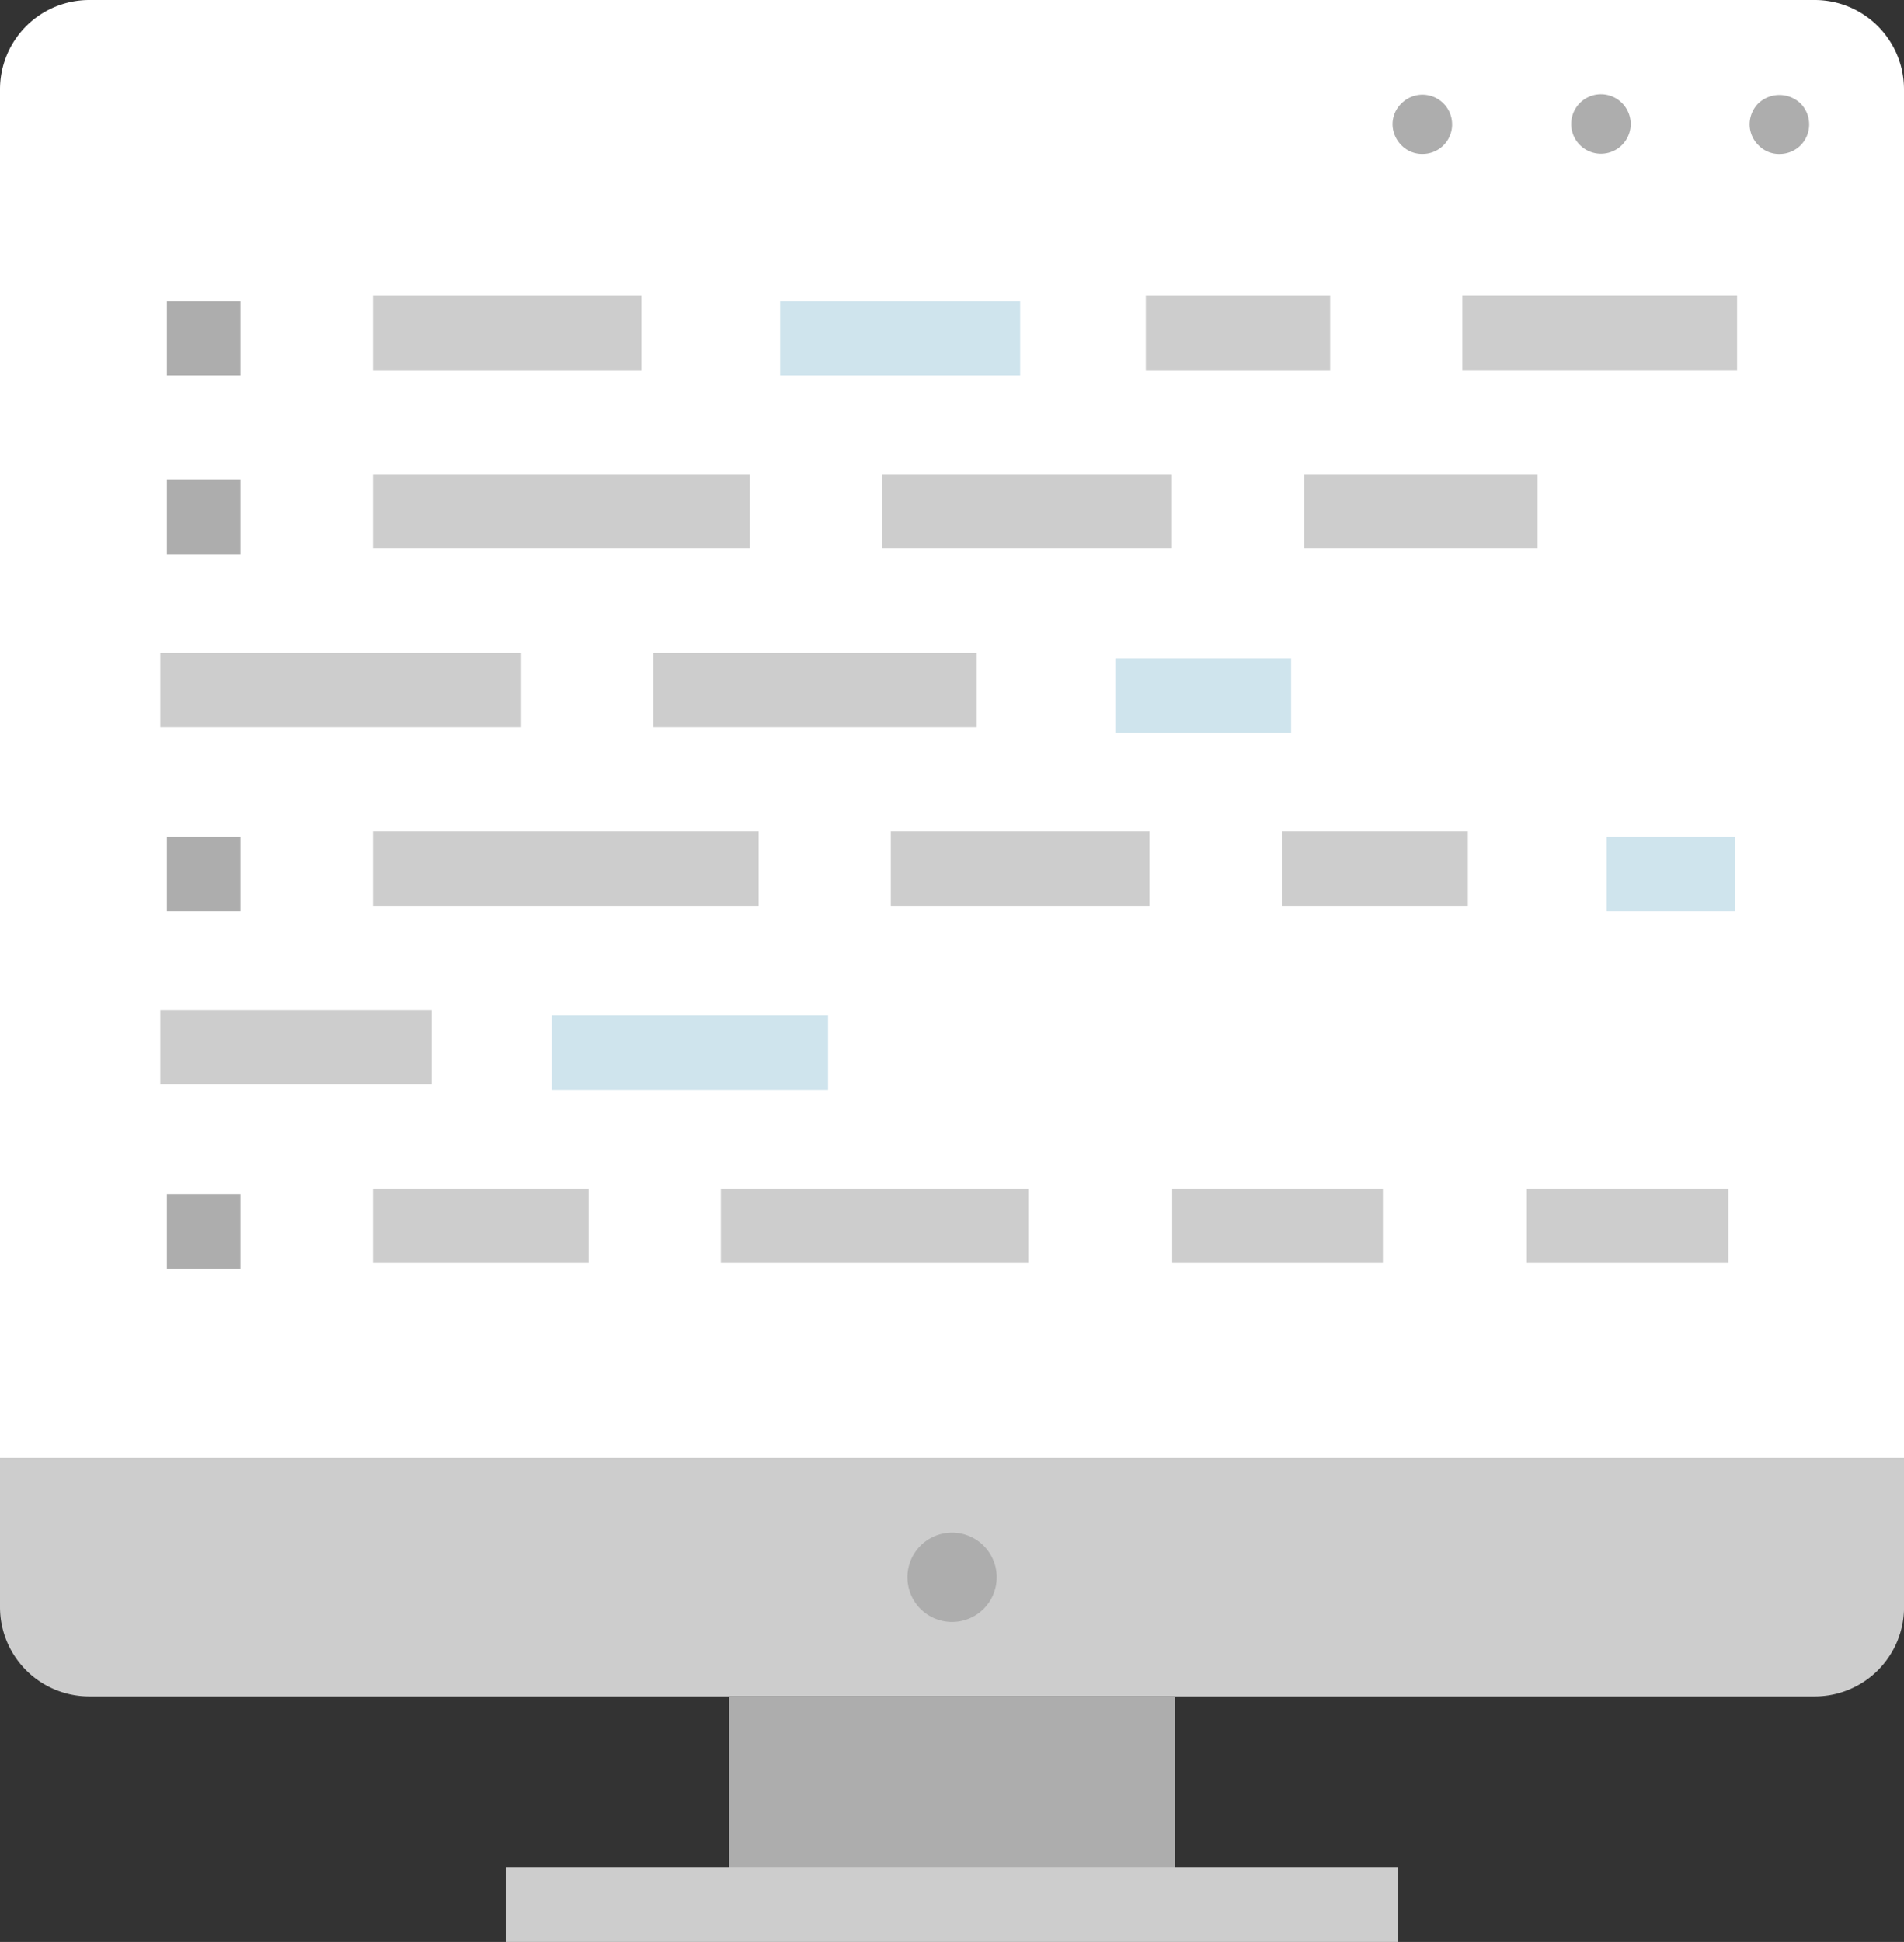
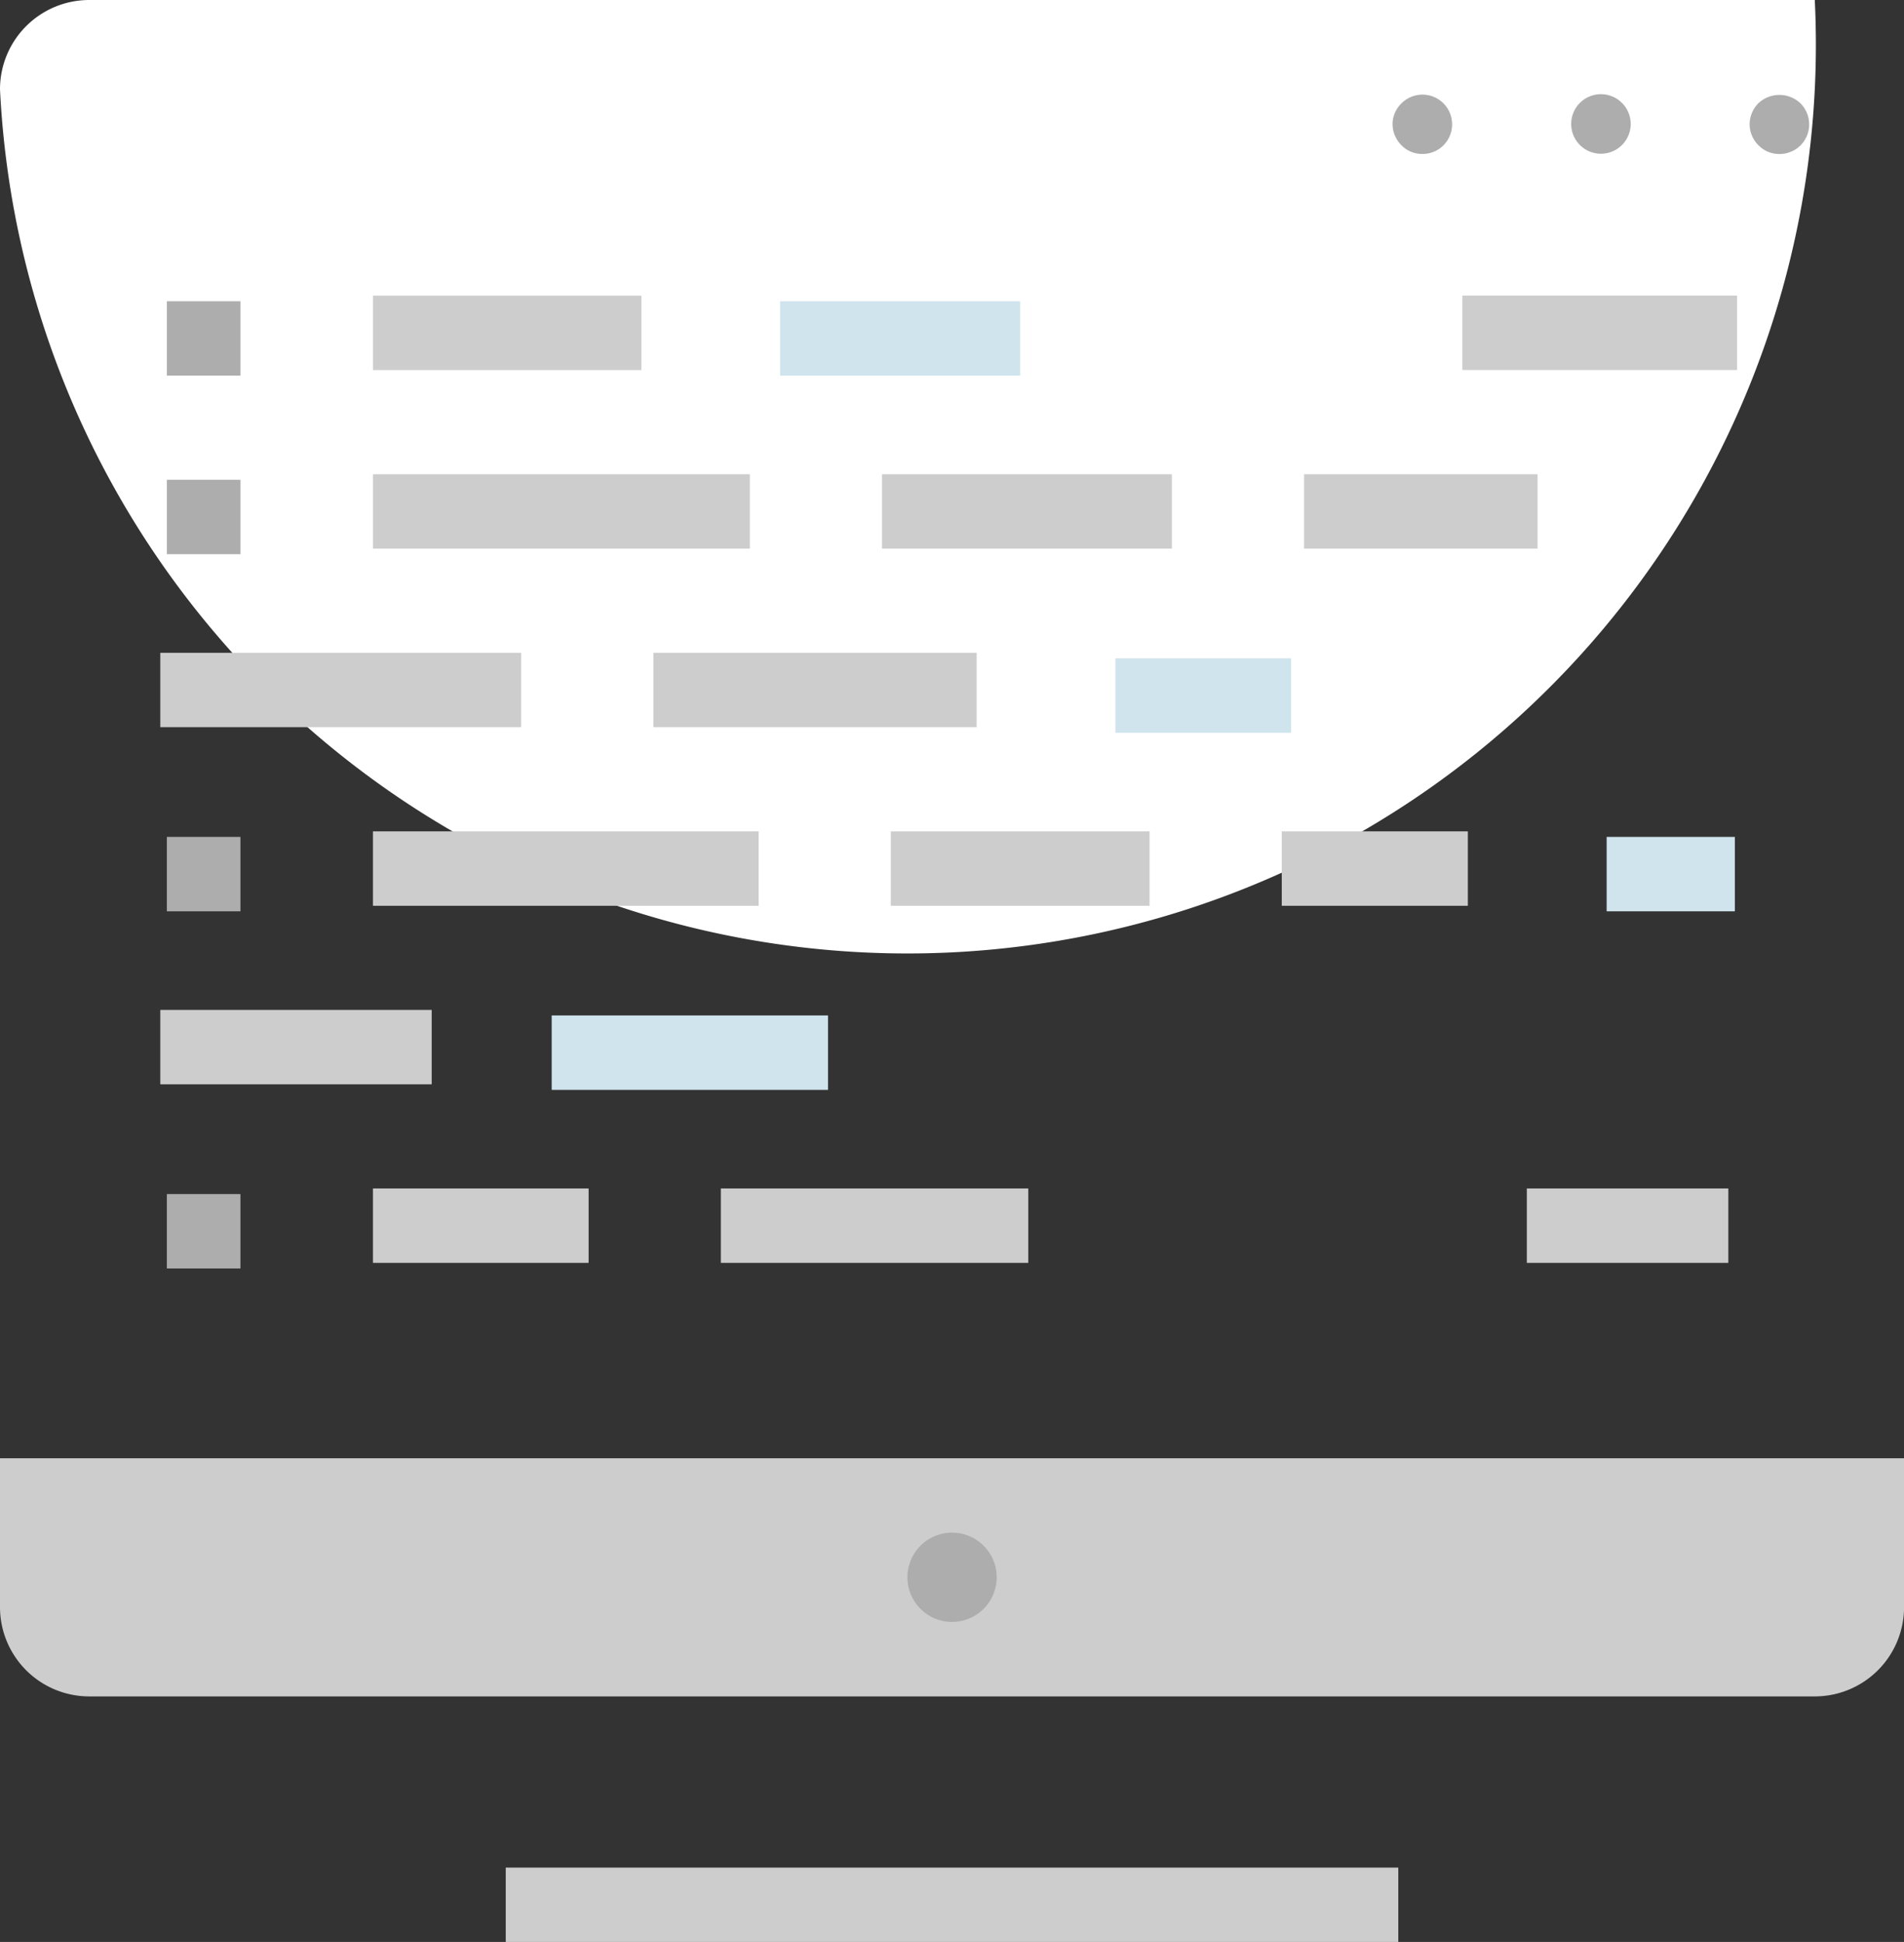
<svg xmlns="http://www.w3.org/2000/svg" id="Group_12010" data-name="Group 12010" width="35.064" height="35.75" viewBox="0 0 35.064 35.75">
  <rect x="0" y="0" width="35.064" height="35.75" fill="#333333" stroke="none" />
  <defs>
    <clipPath id="clip-path">
      <rect id="Rectangle_3863" data-name="Rectangle 3863" width="35.064" height="35.75" fill="none" />
    </clipPath>
  </defs>
  <g id="Group_11754" data-name="Group 11754" clip-path="url(#clip-path)">
-     <path id="Path_5892" data-name="Path 5892" d="M33.421,0H1.644A1.644,1.644,0,0,0,0,1.644v25.2H35.064V1.644A1.644,1.644,0,0,0,33.421,0" transform="translate(0)" fill="#fff" />
+     <path id="Path_5892" data-name="Path 5892" d="M33.421,0H1.644A1.644,1.644,0,0,0,0,1.644v25.2V1.644A1.644,1.644,0,0,0,33.421,0" transform="translate(0)" fill="#fff" />
    <path id="Path_5893" data-name="Path 5893" d="M0,36.046v2.74A1.644,1.644,0,0,0,1.644,40.43H33.421a1.644,1.644,0,0,0,1.644-1.644v-2.74Z" transform="translate(0 -9.2)" fill="#cdcdcd" />
-     <rect id="Rectangle_3837" data-name="Rectangle 3837" width="8.218" height="3.835" transform="translate(13.424 31.23)" fill="#adadad" />
    <rect id="Rectangle_3838" data-name="Rectangle 3838" width="16.437" height="1.369" transform="translate(9.314 34.381)" fill="#cdcdcd" />
    <path id="Path_5894" data-name="Path 5894" d="M24.081,38.706a.822.822,0,1,1-.822-.822.822.822,0,0,1,.822.822" transform="translate(-5.726 -9.669)" fill="#adadad" />
    <path id="Path_5895" data-name="Path 5895" d="M44.2,2.5a.564.564,0,0,0-.778,0,.555.555,0,0,0-.159.384.545.545,0,0,0,.165.389.528.528,0,0,0,.383.159.551.551,0,0,0,.39-.159.549.549,0,0,0,0-.772" transform="translate(-11.042 -0.597)" fill="#adadad" />
    <path id="Path_5896" data-name="Path 5896" d="M39.4,2.328a.548.548,0,1,0,.547.547.549.549,0,0,0-.547-.547" transform="translate(-9.916 -0.594)" fill="#adadad" />
    <path id="Path_5897" data-name="Path 5897" d="M34.6,2.5a.536.536,0,0,0-.165.384.556.556,0,0,0,.165.389.528.528,0,0,0,.384.159.543.543,0,0,0,.548-.547A.546.546,0,0,0,34.6,2.5" transform="translate(-8.79 -0.598)" fill="#adadad" />
    <rect id="Rectangle_3839" data-name="Rectangle 3839" width="1.355" height="1.369" transform="translate(3.073 5.546)" fill="#adadad" />
    <rect id="Rectangle_3840" data-name="Rectangle 3840" width="1.355" height="1.37" transform="translate(3.073 8.832)" fill="#adadad" />
    <rect id="Rectangle_3841" data-name="Rectangle 3841" width="1.355" height="1.37" transform="translate(3.073 15.407)" fill="#adadad" />
    <rect id="Rectangle_3842" data-name="Rectangle 3842" width="1.355" height="1.37" transform="translate(3.073 21.982)" fill="#adadad" />
    <rect id="Rectangle_3843" data-name="Rectangle 3843" width="5.089" height="1.37" transform="translate(10.16 18.694)" fill="#cfe4ed" />
    <rect id="Rectangle_3844" data-name="Rectangle 3844" width="4.42" height="1.369" transform="translate(14.367 5.546)" fill="#cfe4ed" />
    <rect id="Rectangle_3845" data-name="Rectangle 3845" width="2.361" height="1.37" transform="translate(29.588 15.407)" fill="#cfe4ed" />
    <rect id="Rectangle_3846" data-name="Rectangle 3846" width="3.236" height="1.37" transform="translate(20.541 12.12)" fill="#cfe4ed" />
    <rect id="Rectangle_3847" data-name="Rectangle 3847" width="4.299" height="1.37" transform="translate(24.016 8.73)" fill="#cdcdcd" />
    <rect id="Rectangle_3848" data-name="Rectangle 3848" width="4.998" height="1.37" transform="translate(2.952 18.592)" fill="#cdcdcd" />
    <rect id="Rectangle_3849" data-name="Rectangle 3849" width="5.953" height="1.369" transform="translate(12.033 12.018)" fill="#cdcdcd" />
    <rect id="Rectangle_3850" data-name="Rectangle 3850" width="4.944" height="1.37" transform="translate(6.868 5.443)" fill="#cdcdcd" />
    <rect id="Rectangle_3851" data-name="Rectangle 3851" width="6.941" height="1.37" transform="translate(6.868 8.73)" fill="#cdcdcd" />
    <rect id="Rectangle_3852" data-name="Rectangle 3852" width="5.338" height="1.37" transform="translate(16.243 8.73)" fill="#cdcdcd" />
    <rect id="Rectangle_3853" data-name="Rectangle 3853" width="7.103" height="1.37" transform="translate(6.868 15.305)" fill="#cdcdcd" />
    <rect id="Rectangle_3854" data-name="Rectangle 3854" width="4.765" height="1.37" transform="translate(16.405 15.305)" fill="#cdcdcd" />
    <rect id="Rectangle_3855" data-name="Rectangle 3855" width="3.427" height="1.37" transform="translate(23.605 15.305)" fill="#cdcdcd" />
    <rect id="Rectangle_3856" data-name="Rectangle 3856" width="6.646" height="1.369" transform="translate(2.952 12.018)" fill="#cdcdcd" />
    <rect id="Rectangle_3857" data-name="Rectangle 3857" width="3.972" height="1.37" transform="translate(6.868 21.879)" fill="#cdcdcd" />
    <rect id="Rectangle_3858" data-name="Rectangle 3858" width="5.662" height="1.37" transform="translate(13.275 21.879)" fill="#cdcdcd" />
-     <rect id="Rectangle_3859" data-name="Rectangle 3859" width="3.88" height="1.37" transform="translate(21.587 21.879)" fill="#cdcdcd" />
    <rect id="Rectangle_3860" data-name="Rectangle 3860" width="3.711" height="1.37" transform="translate(28.118 21.879)" fill="#cdcdcd" />
-     <rect id="Rectangle_3861" data-name="Rectangle 3861" width="3.395" height="1.37" transform="translate(21.101 5.443)" fill="#cdcdcd" />
    <rect id="Rectangle_3862" data-name="Rectangle 3862" width="5.059" height="1.37" transform="translate(26.931 5.442)" fill="#cdcdcd" />
  </g>
</svg>